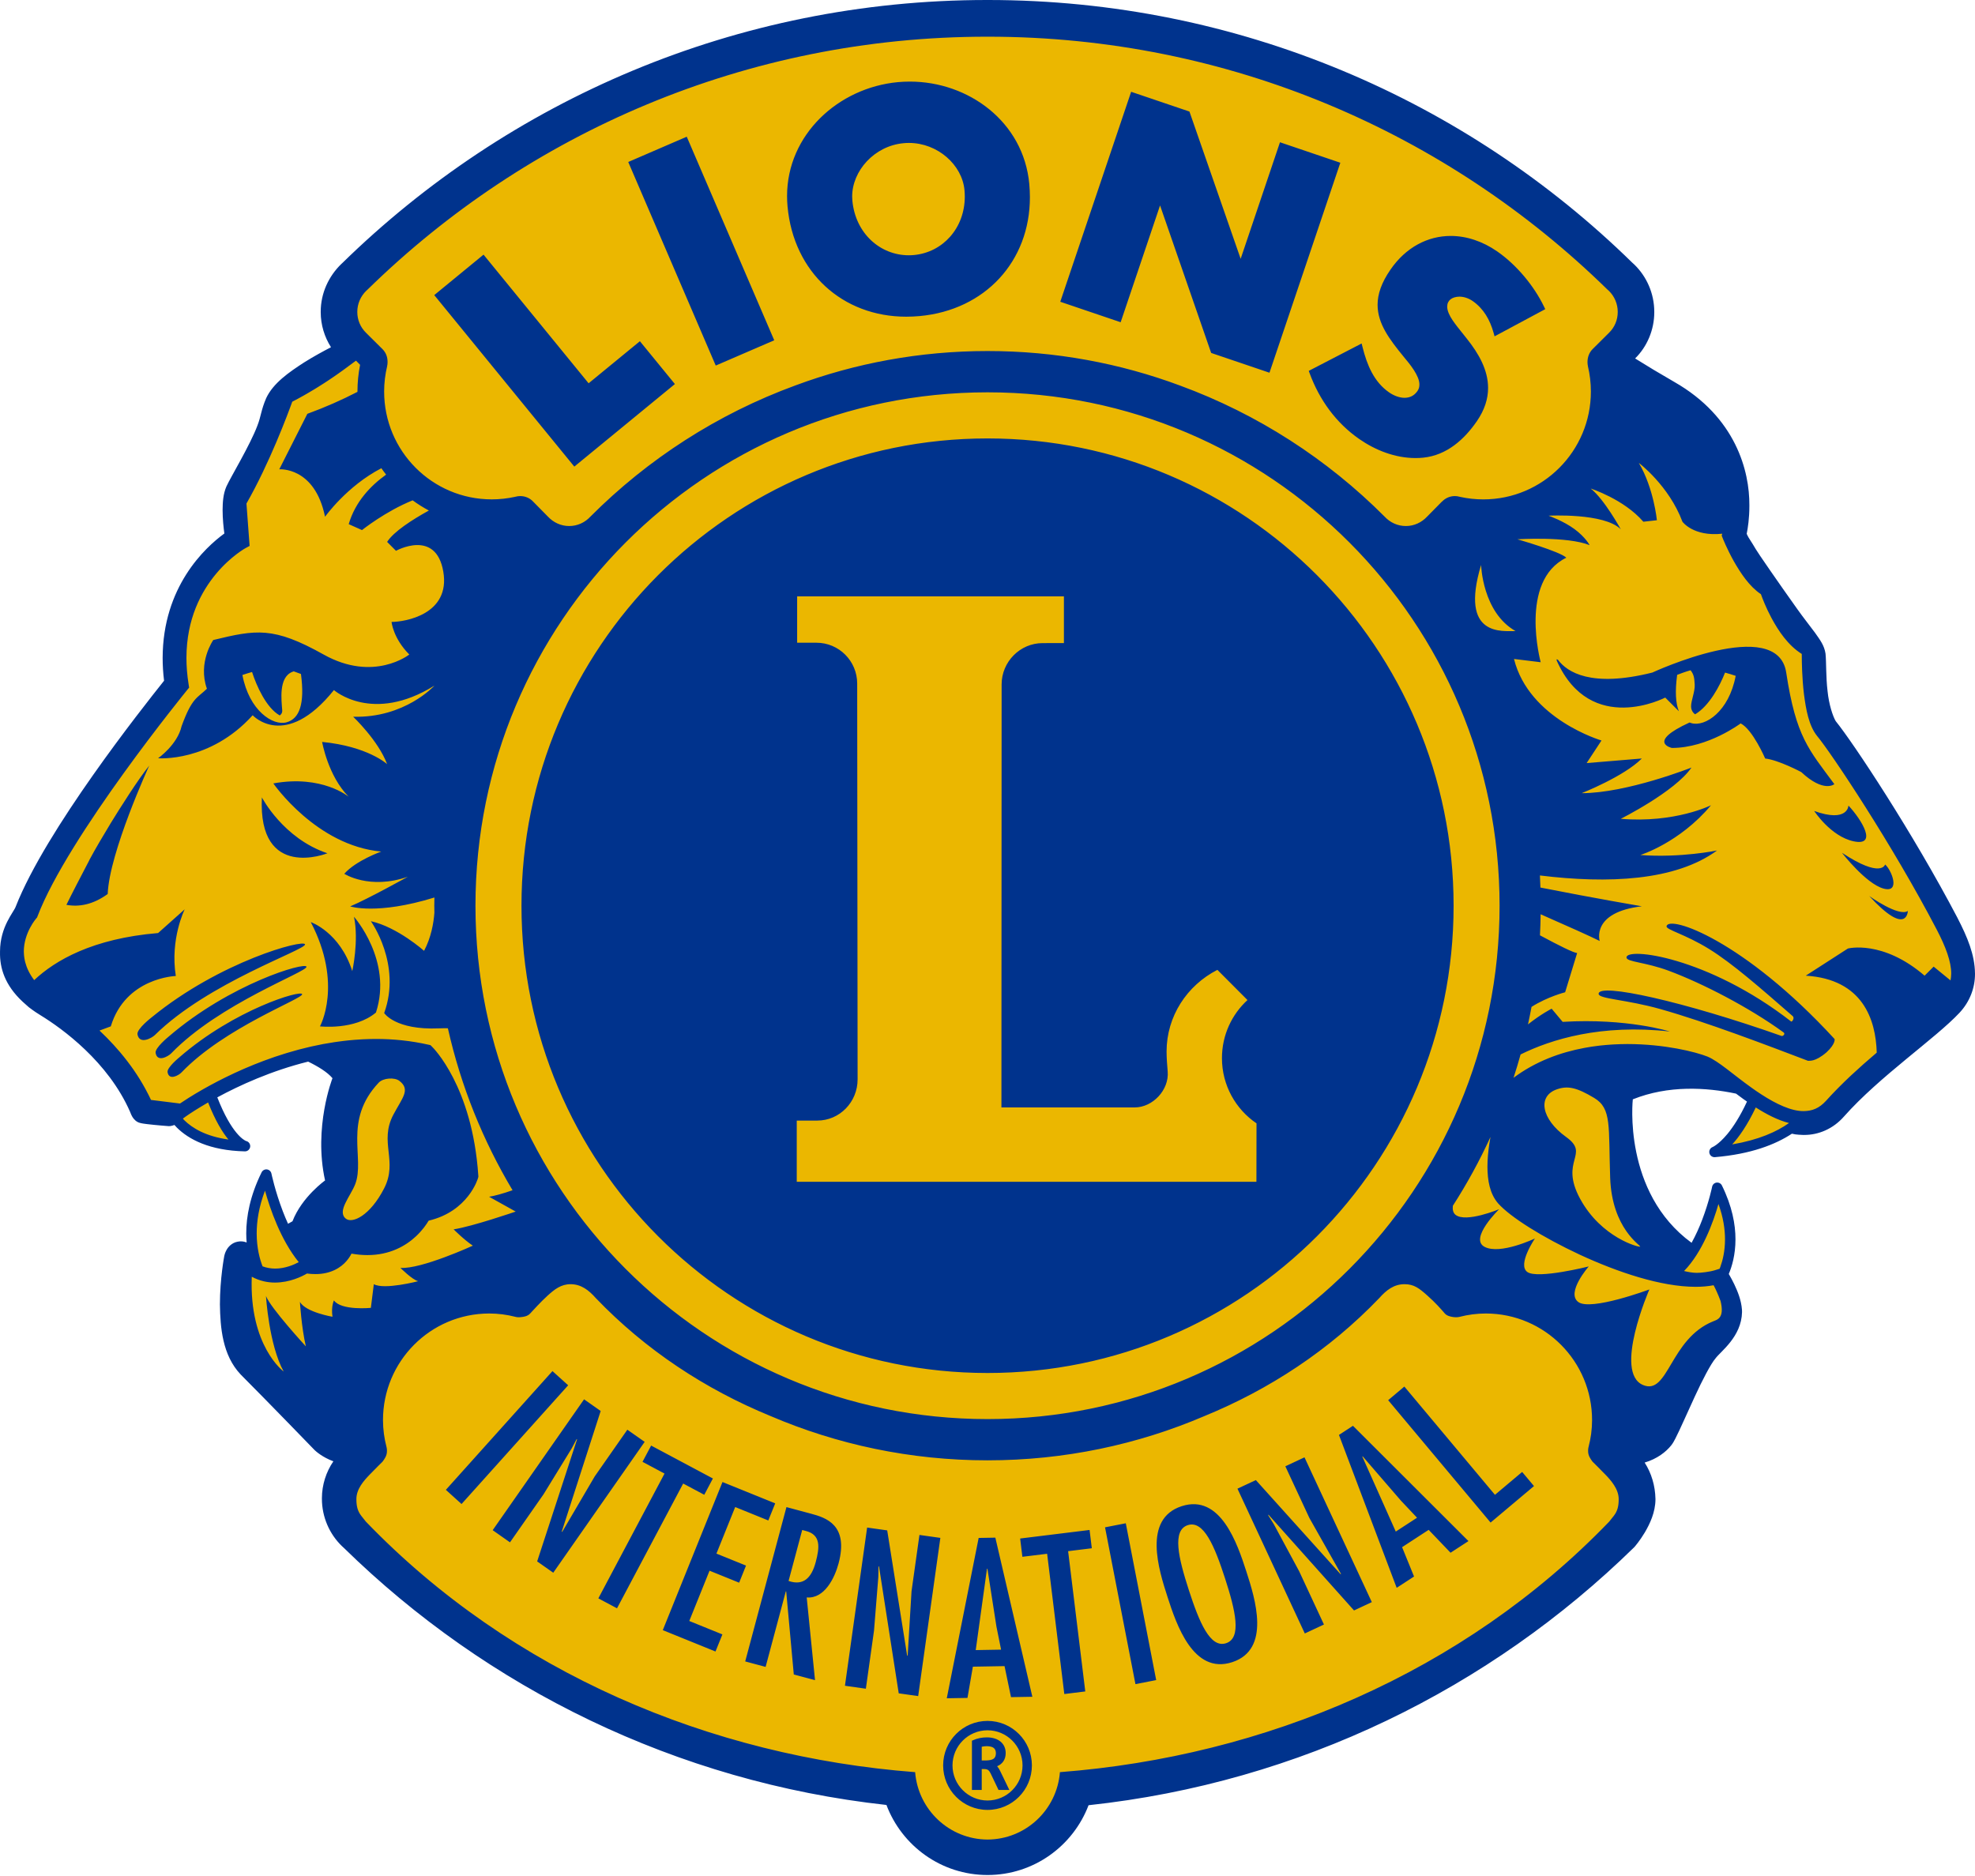
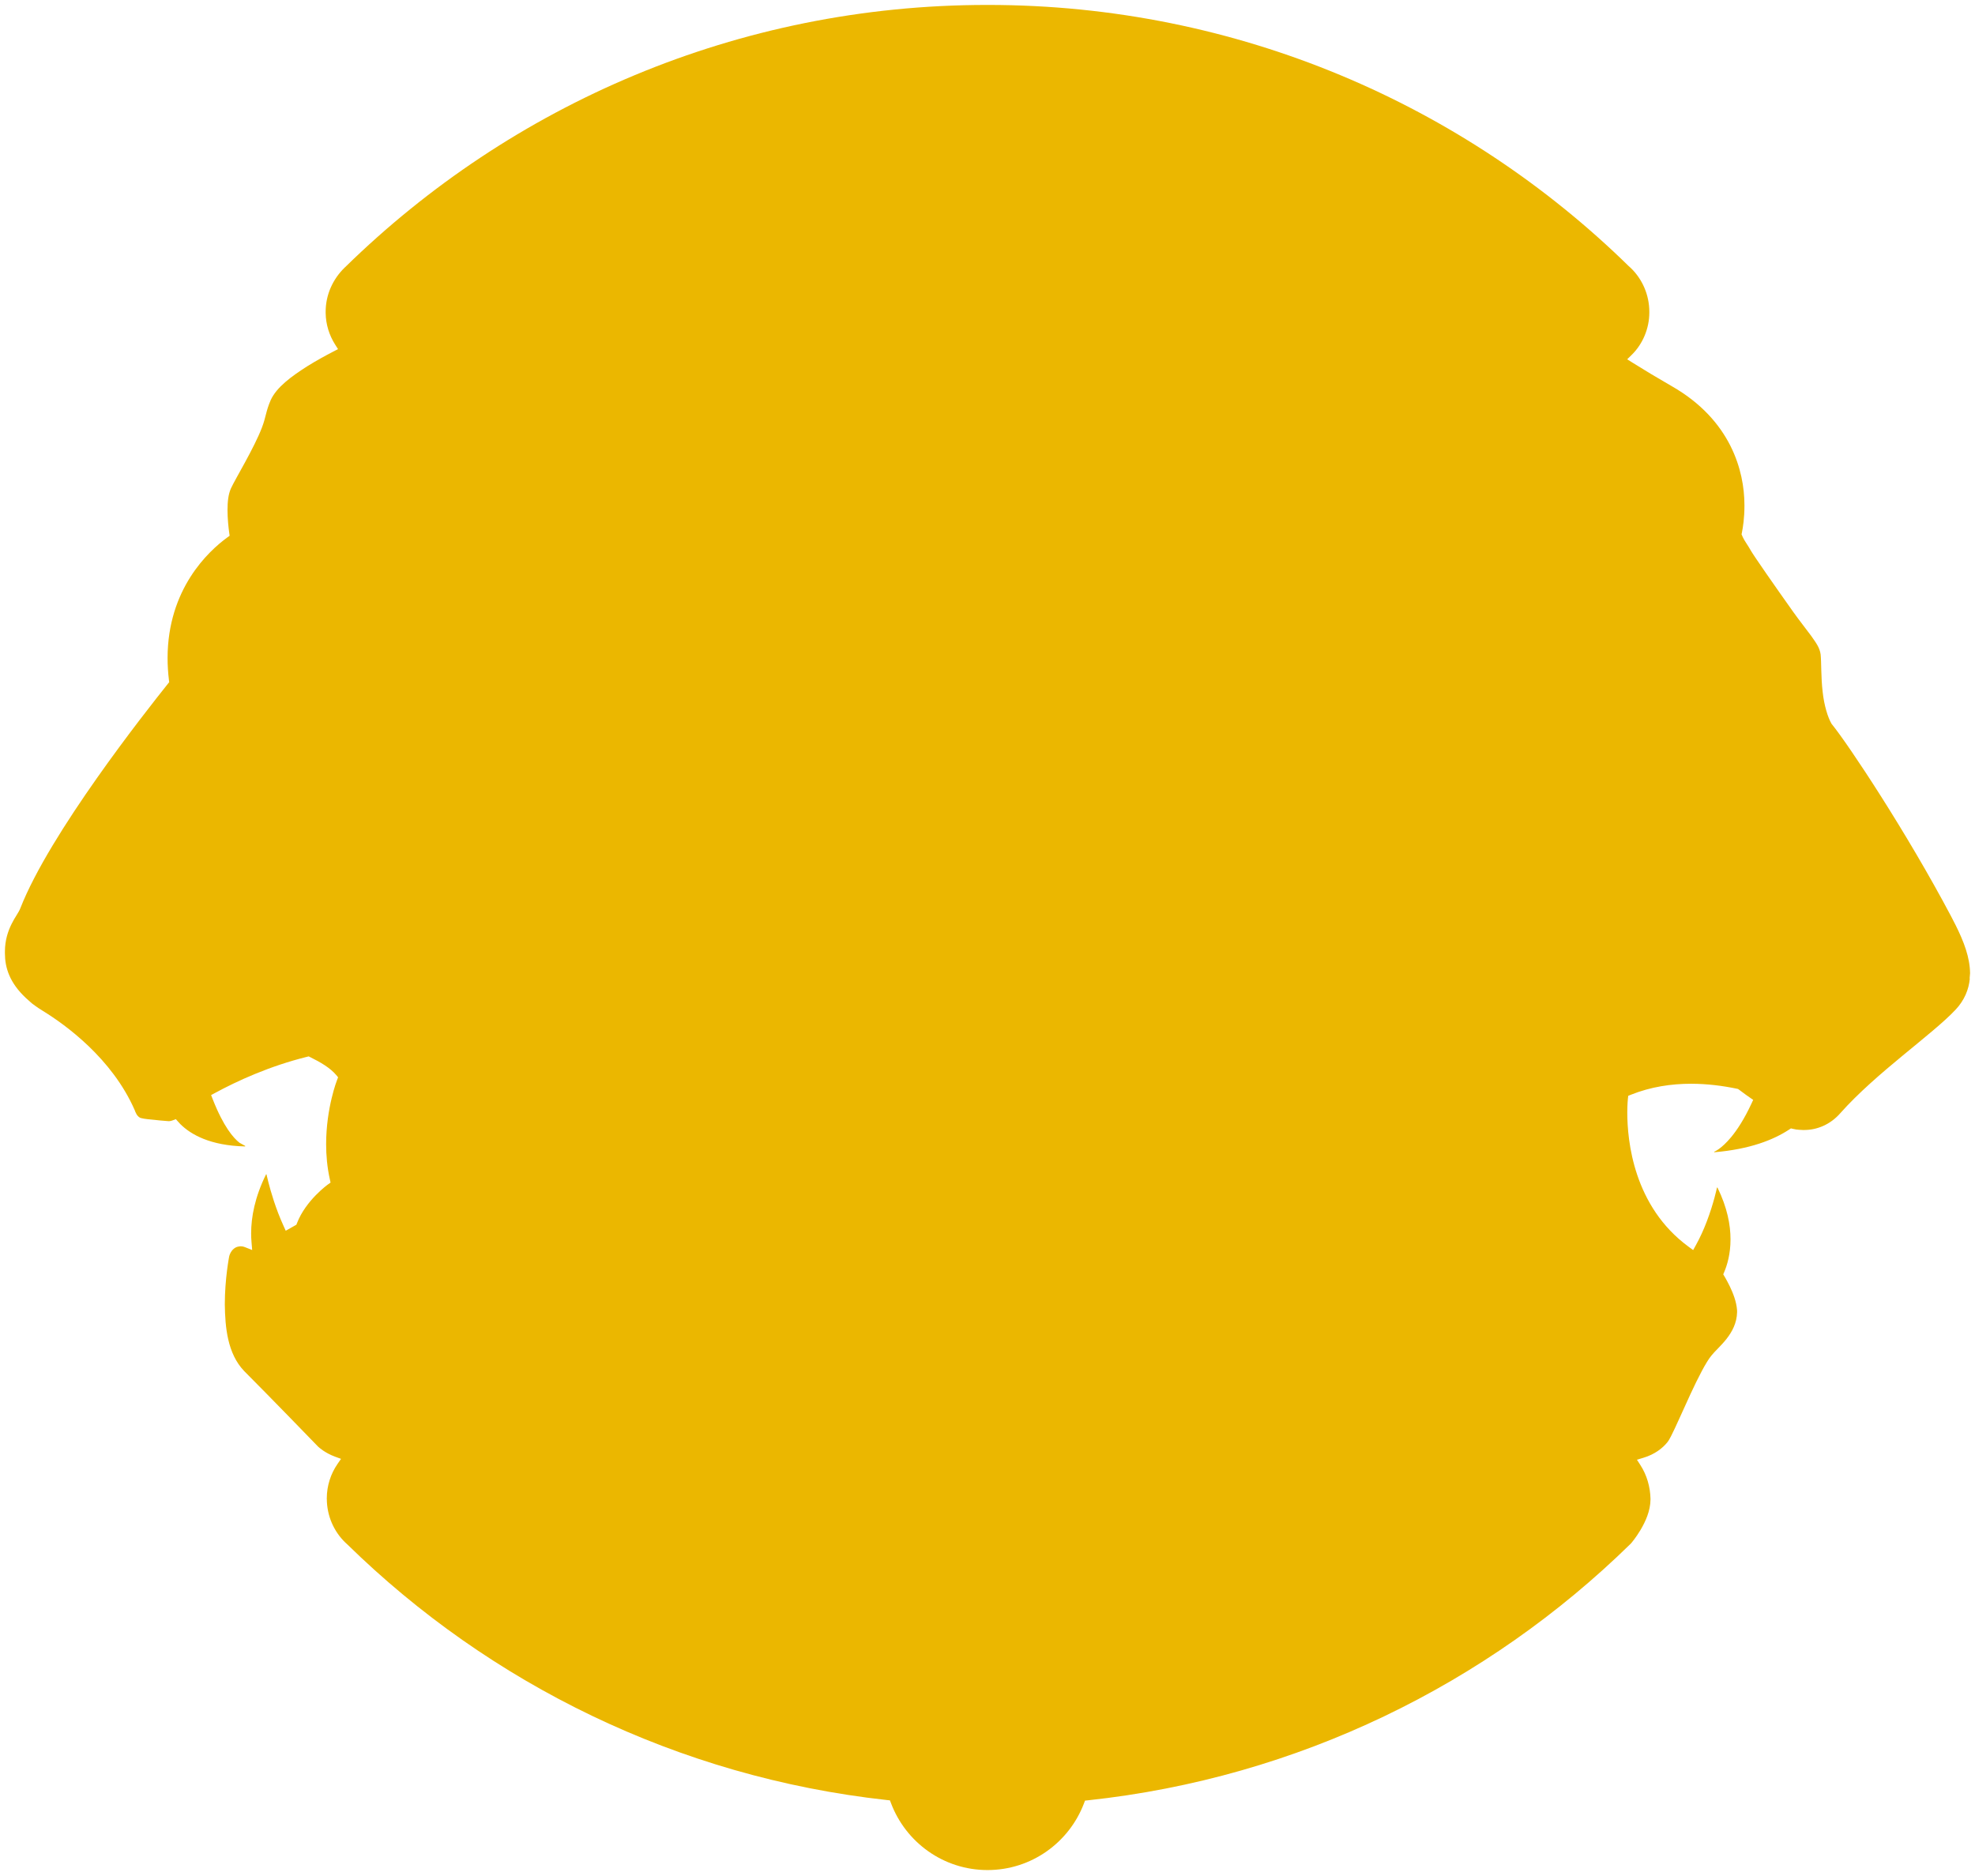
<svg xmlns="http://www.w3.org/2000/svg" width="100" height="95" viewBox="0 0 100 95" fill="none">
  <path d="M99.75 49.284C99.74 48.481 99.44 47.691 99.01 46.83L98.895 46.608L98.894 46.608L98.892 46.608L98.895 46.607L98.78 46.384C96.533 42.136 93.597 37.713 92.754 36.675L92.742 36.661L92.733 36.646C92.551 36.334 92.36 35.727 92.286 35.031C92.198 34.287 92.226 33.541 92.184 33.138C92.134 32.792 91.956 32.557 91.699 32.192C91.448 31.849 91.128 31.452 90.801 30.993C90.329 30.33 89.824 29.61 89.423 29.032C89.226 28.747 89.048 28.487 88.916 28.291C88.78 28.087 88.71 27.985 88.68 27.93C88.497 27.605 88.32 27.376 88.243 27.202C88.233 27.178 88.222 27.155 88.212 27.131L88.18 27.058L88.196 26.981C88.254 26.695 88.326 26.22 88.326 25.625C88.326 25.61 88.326 25.606 88.326 25.585C88.326 25.574 88.325 25.559 88.325 25.542C88.32 23.886 87.661 21.279 84.648 19.557C83.91 19.132 83.249 18.735 82.658 18.364L82.389 18.195L82.616 17.972C83.174 17.427 83.509 16.636 83.51 15.834C83.51 15.821 83.51 15.831 83.51 15.803L83.51 15.795V15.791C83.51 14.93 83.152 14.133 82.578 13.577L82.468 13.477C74.127 5.309 62.657 0.25 50.026 0.25L50.035 0.25C50.016 0.251 50.016 0.25 50.002 0.251L49.987 0.25C49.987 0.25 49.982 0.25 49.976 0.25C37.342 0.25 25.873 5.309 17.486 13.519L17.46 13.542C16.853 14.13 16.49 14.922 16.489 15.784V15.807V15.854C16.497 16.425 16.67 16.978 16.969 17.449L17.115 17.679L16.873 17.805C16.501 17.998 16.017 18.26 15.544 18.556C14.761 19.058 14.01 19.6 13.708 20.258C13.454 20.842 13.472 21.109 13.261 21.655C13.072 22.155 12.732 22.813 12.414 23.397C12.094 23.986 11.805 24.487 11.691 24.737C11.55 25.06 11.522 25.431 11.52 25.826C11.52 26.264 11.567 26.7 11.606 26.982L11.627 27.13L11.505 27.219C10.55 27.916 8.492 29.825 8.485 33.316C8.485 33.676 8.507 34.051 8.554 34.441L8.567 34.545L8.501 34.627C7.378 36.034 2.52 42.183 1.031 45.991C0.945 46.218 0.764 46.426 0.587 46.788C0.412 47.141 0.251 47.597 0.249 48.183V48.217C0.249 48.238 0.249 48.259 0.249 48.282C0.252 49.008 0.485 49.763 1.311 50.539L1.608 50.804L1.663 50.846C1.71 50.877 1.728 50.895 1.799 50.946C1.876 51.002 1.996 51.085 2.185 51.201C3.306 51.89 5.666 53.589 6.815 56.204L6.818 56.212L6.822 56.221C6.83 56.245 6.843 56.281 6.856 56.31C6.916 56.423 6.907 56.445 7.026 56.559C7.125 56.624 7.068 56.59 7.147 56.62C7.248 56.647 7.333 56.657 7.481 56.676C7.861 56.723 8.401 56.765 8.527 56.775L8.593 56.774C8.647 56.766 8.695 56.752 8.744 56.734L8.903 56.673L9.017 56.8C9.06 56.848 9.094 56.888 9.131 56.924C9.674 57.463 10.659 58.013 12.397 58.055H12.403C12.41 58.055 12.418 58.048 12.418 58.042L12.418 58.039C12.418 58.033 12.411 58.024 12.407 58.024L12.129 57.87C11.824 57.635 11.318 57.06 10.769 55.66L10.689 55.454L10.884 55.349C12.011 54.738 13.645 53.987 15.541 53.517L15.629 53.495L15.71 53.535C16.233 53.791 16.723 54.082 17.025 54.44L17.119 54.554L17.066 54.692C17.066 54.693 16.93 55.035 16.791 55.619C16.652 56.203 16.513 57.019 16.513 57.94C16.513 58.505 16.565 59.109 16.702 59.723L16.737 59.885L16.602 59.982C16.602 59.982 16.538 60.027 16.426 60.12C16.314 60.213 16.159 60.35 15.989 60.524C15.65 60.871 15.259 61.365 15.04 61.935L15.007 62.019L14.93 62.063C14.854 62.106 14.778 62.148 14.705 62.19L14.467 62.324L14.355 62.075C14.257 61.858 14.165 61.641 14.084 61.428C13.761 60.583 13.582 59.85 13.521 59.587L13.518 59.585L13.497 59.479C13.496 59.474 13.49 59.468 13.48 59.467C13.475 59.467 13.47 59.47 13.468 59.476C12.899 60.63 12.716 61.64 12.716 62.457V62.46C12.716 62.612 12.723 62.757 12.735 62.898L12.768 63.3L12.394 63.152C12.333 63.127 12.268 63.112 12.199 63.112H12.194C12.161 63.113 12.123 63.115 12.072 63.126C11.88 63.157 11.743 63.315 11.687 63.417C11.62 63.54 11.61 63.605 11.602 63.633L11.6 63.643L11.6 63.646L11.599 63.649L11.599 63.653C11.598 63.656 11.598 63.659 11.597 63.663C11.595 63.671 11.593 63.684 11.59 63.7C11.584 63.733 11.576 63.781 11.566 63.844C11.546 63.969 11.518 64.149 11.491 64.37C11.437 64.811 11.383 65.413 11.383 66.049C11.398 67.208 11.513 68.538 12.359 69.426C13.663 70.731 15.945 73.09 16.091 73.241L16.094 73.244L16.114 73.264C16.15 73.295 16.445 73.573 16.964 73.765L17.267 73.876L17.084 74.142C16.743 74.638 16.548 75.245 16.547 75.868C16.547 75.885 16.547 75.875 16.547 75.881H16.539L16.548 75.896C16.548 76.758 16.905 77.554 17.481 78.111L17.59 78.212C24.786 85.257 34.316 89.989 44.909 91.154L45.06 91.17L45.115 91.314C45.862 93.292 47.767 94.699 50.001 94.699C52.23 94.699 54.132 93.298 54.883 91.327L54.937 91.183L55.089 91.167C65.732 90.024 75.307 85.281 82.555 78.185L82.576 78.164C82.585 78.155 82.823 77.882 83.068 77.471C83.314 77.052 83.566 76.513 83.57 75.927C83.57 75.91 83.57 75.911 83.57 75.9C83.556 75.29 83.383 74.697 83.063 74.199L82.883 73.919L83.202 73.824C83.797 73.647 84.191 73.323 84.418 73.042C84.493 72.948 84.531 72.873 84.606 72.734C84.838 72.285 85.199 71.444 85.586 70.612C85.972 69.78 86.383 68.967 86.658 68.641C86.987 68.216 87.93 67.554 87.954 66.445C87.954 66.404 87.953 66.369 87.952 66.344C87.919 65.903 87.749 65.485 87.585 65.14C87.504 64.971 87.423 64.826 87.364 64.721C87.346 64.691 87.33 64.664 87.317 64.641L87.253 64.532L87.302 64.415C87.446 64.077 87.621 63.514 87.621 62.76L87.621 62.755C87.621 62.038 87.459 61.154 86.962 60.142C86.96 60.139 86.954 60.135 86.95 60.134L86.945 60.134C86.941 60.134 86.935 60.139 86.933 60.146L86.933 60.148C86.932 60.15 86.932 60.153 86.931 60.156C86.93 60.163 86.927 60.172 86.925 60.184C86.92 60.208 86.912 60.243 86.902 60.287C86.881 60.375 86.85 60.501 86.808 60.657C86.724 60.968 86.595 61.393 86.418 61.858C86.27 62.249 86.085 62.663 85.867 63.056L85.729 63.303L85.502 63.137C82.706 61.089 82.396 57.764 82.394 56.341C82.395 55.91 82.424 55.649 82.425 55.641L82.442 55.492L82.58 55.436C83.592 55.031 84.634 54.881 85.623 54.881C86.451 54.881 87.242 54.986 87.95 55.134L88.004 55.146L88.049 55.179C88.168 55.269 88.288 55.358 88.408 55.445C88.47 55.49 88.532 55.533 88.596 55.577L88.769 55.697L88.68 55.889C88.316 56.672 87.961 57.212 87.658 57.578C87.407 57.882 87.192 58.068 87.042 58.177C86.966 58.232 86.904 58.268 86.864 58.29C86.844 58.301 86.828 58.309 86.819 58.312L86.797 58.322C86.794 58.325 86.793 58.329 86.793 58.333H86.774L86.794 58.337C86.795 58.342 86.802 58.349 86.809 58.349C86.809 58.348 86.809 58.348 86.81 58.348C88.6 58.197 89.794 57.724 90.591 57.2L90.681 57.141L90.786 57.166C90.894 57.192 90.996 57.209 91.101 57.213C91.176 57.219 91.249 57.223 91.32 57.224C91.338 57.224 91.335 57.223 91.353 57.223L91.356 57.222C92.003 57.222 92.671 56.95 93.176 56.376C95.013 54.306 97.85 52.384 99.031 51.115C99.453 50.662 99.688 50.115 99.738 49.551H99.728L99.75 49.284Z" fill="#EBB700" />
-   <path d="M95.448 43.777C95.448 43.777 95.267 44.507 93.263 43.184C93.263 43.184 94.475 44.75 95.365 44.996C96.254 45.242 95.768 44.044 95.448 43.777ZM93.593 40.794C93.593 40.794 93.57 41.681 91.858 41.067C91.858 41.067 92.693 42.354 93.848 42.602C95.089 42.869 94.273 41.523 93.593 40.794ZM92.879 39.709C91.584 37.953 90.938 37.328 90.441 34.058C89.996 31.12 83.663 34.058 83.663 34.058C80.551 34.838 79.347 34.024 78.895 33.425C78.895 33.413 78.761 33.32 78.837 33.487C80.557 37.288 84.316 35.325 84.316 35.325L85.006 36.017C84.844 35.616 84.807 35.015 84.919 34.174C85.064 34.121 85.317 34.019 85.6 33.942C85.769 34.167 85.788 34.319 85.808 34.668C85.828 35.014 85.624 35.475 85.624 35.769C85.624 36.05 85.829 36.172 85.829 36.172C86.55 35.746 87.09 34.71 87.344 34.06C87.53 34.111 87.711 34.165 87.883 34.224C87.542 36.035 86.335 36.817 85.645 36.621C85.612 36.611 85.58 36.599 85.548 36.587C83.349 37.593 84.653 37.876 84.653 37.876C86.481 37.876 88.134 36.633 88.134 36.633C88.743 36.938 89.376 38.411 89.376 38.411C90.061 38.487 91.203 39.098 91.203 39.098C92.346 40.167 92.879 39.709 92.879 39.709ZM15.444 47.823C15.393 47.546 11.151 48.68 7.69 51.509C7.69 51.509 6.91 52.107 6.961 52.381C7.061 52.912 7.682 52.571 7.842 52.414C10.545 49.747 15.495 48.1 15.444 47.823ZM65.081 74.253L66.297 76.868L67.895 79.696L67.885 79.725L63.587 74.951L62.656 75.386L66.066 82.718L67.035 82.265L65.782 79.571L64.493 77.178L64.213 76.73L64.224 76.701L68.558 81.553L69.459 81.131L66.05 73.799L65.081 74.253ZM5.579 41.73C5.19 42.378 4.856 42.931 4.521 43.556C4.522 43.556 4.524 43.556 4.525 43.556C4.169 44.234 3.604 45.323 3.362 45.821C4 45.938 4.706 45.814 5.453 45.272C5.537 43.16 7.556 38.77 7.556 38.77C6.98 39.489 6.115 40.857 5.577 41.731C5.578 41.73 5.578 41.73 5.579 41.73ZM9.075 53.548C9.075 53.548 8.446 54.062 8.484 54.293C8.558 54.742 9.057 54.447 9.186 54.312C11.371 52.026 15.336 50.58 15.299 50.346C15.261 50.112 11.866 51.117 9.075 53.548ZM36.24 18.512L39.202 17.232L34.772 6.923L31.81 8.203L31.868 8.338L36.24 18.512ZM58.737 10.403L61.325 17.873L64.277 18.874L67.865 8.241L64.809 7.204L62.818 13.106L60.225 5.649L57.273 4.648L53.685 15.281L56.742 16.318L58.737 10.403ZM45.883 16.037H45.892C46.112 16.037 46.336 16.026 46.563 16.006C49.876 15.701 52.151 13.236 52.147 9.983C52.146 9.763 52.136 9.539 52.116 9.313C51.821 6.153 49.025 4.13 46.068 4.132C45.867 4.132 45.666 4.141 45.465 4.159C42.458 4.439 39.853 6.807 39.851 9.928C39.851 10.101 39.859 10.276 39.875 10.453C40.181 13.799 42.668 16.037 45.883 16.037ZM45.752 7.251C45.84 7.242 45.929 7.238 46.018 7.238H46.022C47.472 7.238 48.719 8.346 48.835 9.632H48.835C48.844 9.742 48.85 9.85 48.85 9.957C48.848 11.557 47.735 12.778 46.276 12.915C46.188 12.923 46.1 12.927 46.012 12.927C44.566 12.926 43.313 11.818 43.158 10.162C43.151 10.093 43.148 10.024 43.148 9.954C43.145 8.658 44.268 7.386 45.752 7.251ZM66.311 18.903C66.803 20.24 67.639 21.41 68.823 22.232C69.644 22.802 70.64 23.195 71.671 23.196C71.798 23.196 71.926 23.19 72.055 23.177C73.265 23.056 74.15 22.239 74.776 21.332C75.173 20.756 75.347 20.19 75.346 19.644C75.345 18.739 74.88 17.911 74.257 17.134L73.793 16.551C73.622 16.327 73.454 16.105 73.353 15.864C73.297 15.733 73.276 15.62 73.276 15.525C73.278 15.207 73.519 15.032 73.891 15.022C74.103 15.022 74.346 15.092 74.567 15.245C75.121 15.631 75.442 16.198 75.625 16.855L75.674 17.032L78.24 15.656L78.179 15.529C77.669 14.47 76.782 13.408 75.813 12.735H75.813C75.061 12.213 74.247 11.948 73.455 11.948C72.292 11.947 71.182 12.523 70.407 13.649C69.951 14.307 69.751 14.89 69.751 15.437C69.754 16.392 70.345 17.176 71.082 18.077C71.38 18.432 71.879 19.034 71.868 19.478C71.868 19.595 71.84 19.699 71.77 19.802C71.595 20.051 71.375 20.142 71.119 20.145C70.864 20.146 70.577 20.04 70.332 19.869C69.567 19.338 69.213 18.477 68.989 17.575L68.943 17.394L66.266 18.781L66.311 18.903ZM29.079 23.629L34.172 19.448L32.4 17.279L29.803 19.41L24.483 12.895L21.987 14.944L22.081 15.058L29.079 23.629ZM94.646 45.375C96.576 47.471 96.599 46.13 96.599 46.13C96.145 46.447 94.646 45.375 94.646 45.375ZM99.999 49.297C99.992 48.353 99.615 47.455 99.118 46.492L99.117 46.492L99.118 46.491L99.114 46.492L99.118 46.49C96.846 42.155 93.828 37.603 92.948 36.518C92.797 36.264 92.602 35.666 92.535 35.001C92.448 34.281 92.476 33.548 92.432 33.102C92.37 32.681 92.153 32.404 91.901 32.044C91.644 31.694 91.326 31.3 91.005 30.848C90.533 30.186 90.029 29.467 89.629 28.889C89.234 28.321 88.919 27.851 88.897 27.805C88.709 27.476 88.518 27.215 88.471 27.099C88.46 27.075 88.45 27.052 88.441 27.031C88.501 26.732 88.576 26.24 88.576 25.625C88.576 25.605 88.576 25.592 88.576 25.585C88.587 23.871 87.901 21.125 84.773 19.34C84.037 18.917 83.38 18.521 82.791 18.152C83.398 17.556 83.759 16.704 83.761 15.82C83.76 15.811 83.76 15.811 83.76 15.811L83.761 15.795V15.791C83.76 14.86 83.374 14 82.747 13.393L82.643 13.298C74.258 5.086 62.725 4.4321e-07 50.026 4.4321e-07H50.023C50.019 0 50.012 1.6808e-07 50.002 0.001H49.999C49.993 0 49.986 0 49.977 4.4321e-07C37.275 4.4321e-07 25.744 5.086 17.321 13.332L17.287 13.362C16.635 13.993 16.24 14.851 16.239 15.784C16.239 15.786 16.239 15.793 16.239 15.804C16.239 15.807 16.239 15.81 16.239 15.814C16.24 16.449 16.428 17.063 16.759 17.583C16.384 17.778 15.895 18.042 15.41 18.346C14.624 18.853 13.832 19.405 13.479 20.159C13.212 20.779 13.225 21.064 13.028 21.566C12.848 22.043 12.51 22.698 12.195 23.277C11.877 23.866 11.59 24.36 11.463 24.637C11.3 25.014 11.274 25.421 11.271 25.827C11.271 26.281 11.32 26.727 11.36 27.016C10.37 27.736 8.243 29.718 8.235 33.316C8.235 33.687 8.258 34.072 8.307 34.472C7.179 35.888 2.32 42.025 0.796 45.911C0.702 46.19 0.004 46.918 0.001 48.184V48.21C-0.016 49.015 0.242 49.884 1.147 50.727L1.458 51.004L1.517 51.048C1.552 51.068 1.667 51.176 2.056 51.415C3.155 52.088 5.478 53.77 6.587 56.305C6.597 56.332 6.613 56.375 6.636 56.427C6.68 56.511 6.709 56.611 6.872 56.756C6.995 56.847 7.03 56.842 7.071 56.859C7.199 56.895 7.301 56.906 7.451 56.925C7.88 56.978 8.521 57.026 8.525 57.026L8.616 57.025C8.697 57.013 8.767 56.993 8.833 56.968C8.873 57.013 8.911 57.057 8.956 57.102C9.548 57.69 10.605 58.264 12.398 58.305H12.404C12.539 58.305 12.653 58.203 12.668 58.068C12.682 57.931 12.59 57.805 12.455 57.779L12.456 57.778C12.375 57.749 11.731 57.434 11.003 55.57C12.117 54.966 13.733 54.224 15.602 53.76C16.111 54.008 16.581 54.295 16.834 54.6C16.834 54.6 15.861 57.077 16.459 59.778C16.459 59.778 15.284 60.612 14.809 61.845C14.733 61.887 14.657 61.93 14.584 61.971C14.488 61.758 14.398 61.546 14.32 61.339C13.922 60.299 13.745 59.43 13.743 59.429C13.72 59.318 13.629 59.234 13.518 59.219C13.406 59.205 13.296 59.264 13.246 59.365C12.66 60.554 12.467 61.605 12.468 62.461C12.468 62.621 12.476 62.773 12.488 62.919C12.402 62.885 12.304 62.862 12.196 62.862C12.151 62.862 12.094 62.866 12.029 62.879C11.733 62.934 11.55 63.151 11.472 63.294C11.388 63.443 11.367 63.556 11.359 63.587L11.355 63.604C11.355 63.607 11.135 64.746 11.135 66.053C11.153 67.219 11.257 68.622 12.185 69.603C13.529 70.95 15.921 73.423 15.922 73.424L15.951 73.452C15.988 73.485 16.319 73.794 16.88 74C16.511 74.538 16.301 75.193 16.299 75.867C16.299 75.87 16.299 75.88 16.299 75.896V75.896C16.3 76.827 16.685 77.688 17.313 78.295L17.417 78.391C24.652 85.474 34.232 90.231 44.883 91.403C45.665 93.475 47.661 94.95 50.002 94.95C52.338 94.95 54.331 93.482 55.117 91.416C65.817 90.267 75.444 85.498 82.739 78.357L82.765 78.329C82.778 78.314 83.027 78.029 83.285 77.597C83.538 77.164 83.816 76.587 83.821 75.927C83.821 75.909 83.82 75.897 83.82 75.894C83.806 75.241 83.62 74.603 83.274 74.064C83.92 73.871 84.357 73.517 84.614 73.198C84.706 73.084 84.755 72.987 84.828 72.849C85.068 72.384 85.428 71.546 85.814 70.717C86.191 69.897 86.616 69.074 86.861 68.788C87.116 68.436 88.176 67.699 88.204 66.445C88.204 66.398 88.203 66.357 88.201 66.326C88.165 65.833 87.978 65.387 87.81 65.032C87.725 64.855 87.642 64.705 87.58 64.596C87.562 64.564 87.546 64.538 87.533 64.514C87.687 64.151 87.872 63.553 87.872 62.76C87.873 62.005 87.702 61.078 87.186 60.032C87.137 59.931 87.027 59.871 86.915 59.886C86.803 59.9 86.712 59.985 86.69 60.096C86.69 60.098 86.534 60.858 86.186 61.77C86.042 62.151 85.861 62.554 85.65 62.935C82.146 60.378 82.674 55.67 82.674 55.67C84.469 54.95 86.379 55.062 87.9 55.381C88.02 55.471 88.142 55.561 88.265 55.651C88.328 55.695 88.391 55.739 88.455 55.784C88.099 56.549 87.754 57.072 87.468 57.419C87.229 57.708 87.03 57.878 86.897 57.975C86.83 58.023 86.78 58.053 86.749 58.069C86.733 58.078 86.723 58.083 86.717 58.085H86.717C86.593 58.132 86.523 58.264 86.552 58.393C86.58 58.514 86.688 58.599 86.811 58.599C86.818 58.599 86.826 58.599 86.833 58.598C88.657 58.444 89.894 57.959 90.73 57.41C90.849 57.438 90.966 57.458 91.082 57.462C91.162 57.469 91.242 57.473 91.322 57.474C91.342 57.474 91.351 57.473 91.355 57.473C92.073 57.474 92.813 57.171 93.364 56.542C95.171 54.503 97.993 52.593 99.216 51.286C99.739 50.725 100.002 50.023 100 49.314V49.3H100L99.999 49.297ZM18.541 14.728L18.615 14.66C26.709 6.737 37.776 1.858 49.98 1.858H50.023C62.227 1.858 73.293 6.737 81.386 14.66L81.463 14.728C81.738 14.999 81.911 15.377 81.911 15.795C81.911 16.203 81.754 16.573 81.469 16.853L80.631 17.686C80.466 17.854 80.379 18.085 80.379 18.339C80.379 18.409 80.387 18.477 80.401 18.542L80.399 18.539C80.498 18.952 80.551 19.384 80.551 19.827C80.551 22.845 78.112 25.289 75.105 25.289C74.704 25.289 74.314 25.245 73.937 25.163L73.925 25.16L73.887 25.151C73.815 25.132 73.744 25.121 73.664 25.121C73.409 25.121 73.179 25.228 73.016 25.399L73.002 25.407L72.257 26.163C71.987 26.451 71.611 26.638 71.184 26.638C70.761 26.638 70.382 26.458 70.105 26.159C67.205 23.252 63.681 20.968 59.752 19.526C56.716 18.395 53.431 17.776 50.002 17.776C46.579 17.776 43.3 18.393 40.268 19.52C36.332 20.962 32.801 23.247 29.896 26.159C29.62 26.458 29.243 26.638 28.817 26.638C28.392 26.638 28.015 26.451 27.745 26.163L27 25.407L26.986 25.392C26.821 25.22 26.592 25.121 26.337 25.121C26.259 25.121 26.186 25.132 26.114 25.151L26.076 25.16L26.066 25.162C25.69 25.244 25.299 25.288 24.897 25.288C21.89 25.288 19.45 22.844 19.45 19.827C19.45 19.384 19.504 18.952 19.604 18.538L19.602 18.541C19.616 18.477 19.624 18.409 19.624 18.339C19.624 18.084 19.549 17.868 19.373 17.686L18.533 16.852C18.249 16.573 18.091 16.203 18.091 15.795C18.091 15.377 18.264 14.999 18.541 14.728ZM74.992 28.608C74.992 28.608 75.056 31.009 76.738 31.958C76.111 31.941 73.879 32.298 74.992 28.608ZM75.928 45.864C75.927 53.047 73.028 59.54 68.334 64.248C63.64 68.954 57.165 71.862 50.002 71.862C42.839 71.862 36.364 68.954 31.669 64.248C26.975 59.54 24.075 53.047 24.074 45.864C24.075 38.681 26.975 32.189 31.669 27.481C36.364 22.774 42.839 19.867 50.002 19.867C57.165 19.867 63.64 22.774 68.334 27.481C73.028 32.189 75.927 38.681 75.928 45.864ZM11.567 57.706C10.408 57.543 9.732 57.122 9.328 56.724C9.289 56.685 9.294 56.683 9.26 56.645L9.408 56.537C9.409 56.537 9.678 56.342 10.178 56.04C10.286 55.974 10.408 55.902 10.537 55.828C10.906 56.758 11.265 57.345 11.567 57.706ZM13.417 60.296C13.675 61.217 14.211 62.785 15.126 63.914C14.902 64.037 14.434 64.244 13.925 64.241C13.72 64.239 13.508 64.207 13.294 64.127C13.152 63.761 12.997 63.196 12.997 62.461C12.997 61.85 13.103 61.123 13.417 60.296ZM16.908 65.853C16.908 65.853 16.758 66.153 16.834 66.68C16.834 66.68 15.486 66.454 15.186 65.929C15.186 65.929 15.261 67.204 15.486 68.179C15.486 68.179 13.691 66.229 13.467 65.629C13.467 65.629 13.616 68.105 14.364 69.454C14.364 69.454 12.61 68.169 12.748 64.654C12.748 64.654 12.748 64.654 12.748 64.654C12.947 64.76 13.149 64.836 13.347 64.882C13.347 64.882 13.347 64.883 13.348 64.883C13.44 64.905 13.532 64.92 13.622 64.931C13.637 64.933 13.652 64.934 13.667 64.936C13.755 64.944 13.841 64.95 13.925 64.949C14.686 64.945 15.291 64.638 15.543 64.491C15.691 64.51 15.831 64.519 15.964 64.519C16.739 64.524 17.264 64.191 17.549 63.852C17.661 63.722 17.741 63.594 17.798 63.483C18.082 63.534 18.351 63.557 18.604 63.557C19.741 63.559 20.553 63.083 21.056 62.612C21.389 62.302 21.597 61.995 21.704 61.814C23.704 61.343 24.197 59.693 24.206 59.648L24.222 59.589L24.218 59.527C23.914 55.001 21.912 53.035 21.865 52.994L21.794 52.925L21.699 52.904C20.799 52.7 19.904 52.612 19.031 52.612C18.825 52.612 18.62 52.619 18.417 52.628C18.366 52.631 18.315 52.633 18.265 52.636C18.065 52.648 17.866 52.662 17.669 52.682C17.668 52.682 17.666 52.682 17.664 52.682C17.465 52.702 17.268 52.728 17.073 52.755C17.023 52.762 16.974 52.769 16.925 52.776C16.734 52.805 16.545 52.836 16.358 52.871C16.355 52.872 16.352 52.872 16.348 52.873C16.158 52.909 15.97 52.949 15.784 52.99C15.737 53.001 15.69 53.012 15.643 53.023C15.462 53.065 15.283 53.109 15.107 53.156C15.104 53.157 15.101 53.158 15.098 53.159C14.917 53.207 14.741 53.258 14.566 53.311C14.522 53.324 14.478 53.337 14.435 53.351C14.266 53.403 14.098 53.456 13.935 53.512C13.932 53.513 13.928 53.514 13.925 53.515C13.757 53.572 13.593 53.631 13.432 53.691C13.391 53.706 13.351 53.721 13.311 53.736C13.155 53.795 13 53.855 12.851 53.915C12.848 53.916 12.846 53.917 12.844 53.918C12.691 53.98 12.542 54.043 12.395 54.106C12.359 54.122 12.323 54.138 12.287 54.153C12.148 54.215 12.01 54.276 11.877 54.338C11.874 54.339 11.871 54.341 11.868 54.342C11.731 54.406 11.6 54.469 11.471 54.532C11.439 54.547 11.407 54.563 11.374 54.579C11.256 54.638 11.139 54.697 11.028 54.754C11.022 54.758 11.015 54.761 11.009 54.764C10.893 54.824 10.783 54.883 10.676 54.941C10.646 54.957 10.616 54.974 10.586 54.99C10.492 55.041 10.403 55.091 10.317 55.14C10.308 55.145 10.298 55.15 10.289 55.155C9.707 55.486 9.3 55.755 9.113 55.882L7.646 55.7C7.57 55.537 7.489 55.379 7.405 55.223C7.389 55.193 7.374 55.163 7.357 55.133C7.275 54.983 7.191 54.837 7.103 54.694C7.088 54.669 7.072 54.644 7.056 54.618C6.969 54.478 6.879 54.341 6.787 54.208C6.782 54.199 6.776 54.191 6.771 54.183C6.674 54.042 6.574 53.907 6.473 53.774C6.456 53.751 6.438 53.727 6.42 53.705C6.32 53.574 6.217 53.447 6.114 53.324C6.103 53.31 6.091 53.297 6.08 53.283C5.976 53.161 5.872 53.042 5.766 52.926C5.76 52.919 5.753 52.911 5.746 52.904C5.637 52.784 5.527 52.669 5.417 52.557L5.373 52.513C5.262 52.401 5.15 52.292 5.039 52.188C5.039 52.188 5.039 52.187 5.038 52.187L5.61 51.975C6.359 49.499 8.902 49.424 8.902 49.424C8.603 47.548 9.352 46.047 9.352 46.047L8.005 47.249C4.68 47.526 2.783 48.643 1.731 49.633V49.633C1.493 49.319 1.355 49.02 1.28 48.736C1.274 48.713 1.268 48.69 1.263 48.668C1.254 48.631 1.247 48.593 1.241 48.557C1.235 48.522 1.23 48.487 1.225 48.453C1.222 48.426 1.218 48.399 1.216 48.372C1.21 48.31 1.207 48.248 1.206 48.187C1.206 47.712 1.362 47.286 1.524 46.981C1.604 46.828 1.685 46.706 1.744 46.625C1.803 46.543 1.835 46.51 1.834 46.509L1.877 46.46L1.9 46.4C2.657 44.404 4.557 41.516 6.261 39.156C7.966 36.793 9.472 34.948 9.475 34.943L9.576 34.82L9.551 34.663C9.475 34.186 9.44 33.737 9.44 33.317C9.442 31.331 10.194 29.952 10.948 29.048C11.325 28.598 11.703 28.271 11.984 28.058C12.125 27.952 12.241 27.874 12.32 27.823C12.4 27.773 12.437 27.754 12.436 27.754L12.638 27.645L12.479 25.499C13.654 23.442 14.581 20.945 14.798 20.342C15.002 20.237 15.196 20.131 15.385 20.025C15.446 19.991 15.502 19.957 15.562 19.923C15.687 19.85 15.811 19.778 15.929 19.706C15.993 19.667 16.054 19.629 16.116 19.59C16.225 19.523 16.33 19.456 16.431 19.39C16.49 19.352 16.547 19.315 16.604 19.277C16.704 19.211 16.8 19.146 16.893 19.082C16.942 19.048 16.991 19.015 17.038 18.982C17.137 18.913 17.23 18.847 17.32 18.782C17.354 18.757 17.39 18.732 17.423 18.708C17.652 18.541 17.854 18.39 18.024 18.263L18.233 18.474C18.144 18.914 18.099 19.368 18.099 19.828C18.099 19.833 18.099 19.838 18.099 19.844C17.322 20.246 16.478 20.621 15.562 20.956L14.14 23.766C14.14 23.766 15.935 23.616 16.458 26.168C16.458 26.168 17.56 24.615 19.31 23.711C19.387 23.822 19.467 23.93 19.55 24.035C18.782 24.583 17.992 25.396 17.656 26.543L18.329 26.843C18.329 26.843 19.513 25.893 20.894 25.337C21.154 25.528 21.429 25.701 21.715 25.853C20.866 26.321 19.936 26.919 19.601 27.442L20.05 27.893C20.05 27.893 22.07 26.767 22.445 28.943C22.818 31.118 20.5 31.494 19.826 31.494C19.826 31.494 19.901 32.319 20.724 33.144C20.724 33.144 18.928 34.569 16.384 33.144C13.84 31.719 12.967 31.885 10.799 32.41C10.799 32.41 10.003 33.54 10.477 34.877C9.99 35.356 9.729 35.307 9.196 36.77C8.98 37.72 8.004 38.397 8.004 38.397C8.004 38.397 10.623 38.621 12.793 36.22C12.793 36.22 14.439 38.021 16.908 34.945C16.908 34.945 18.853 36.671 21.996 34.72C21.996 34.72 20.5 36.371 17.881 36.295C17.881 36.295 19.153 37.496 19.601 38.696C19.601 38.696 18.629 37.796 16.31 37.571C16.31 37.571 16.608 39.297 17.656 40.347C17.656 40.347 16.31 39.221 13.84 39.672C13.84 39.672 16.011 42.823 19.303 43.123C19.303 43.123 18.03 43.573 17.432 44.248C17.432 44.248 18.704 45.074 20.649 44.398C20.649 44.398 18.629 45.523 17.731 45.899C17.731 45.899 19.078 46.349 21.995 45.449C21.993 45.588 21.989 45.727 21.989 45.866C21.989 45.984 21.992 46.101 21.994 46.219C21.956 46.746 21.832 47.468 21.472 48.15C21.472 48.15 20.125 46.948 18.778 46.649C18.778 46.649 20.349 48.825 19.452 51.301C19.452 51.301 20.012 52.172 22.222 52.076C22.396 52.069 22.544 52.068 22.677 52.071C23.337 55.005 24.455 57.766 25.952 60.273C25.465 60.445 25.027 60.563 24.764 60.603L26.111 61.353C26.111 61.353 23.941 62.103 22.969 62.254C22.969 62.254 23.492 62.78 23.941 63.08C23.941 63.08 21.323 64.28 20.275 64.205C20.275 64.205 20.873 64.805 21.173 64.879C21.173 64.879 19.452 65.329 18.928 65.03L18.778 66.23C18.778 66.229 17.282 66.379 16.908 65.853ZM19.174 54.826C19.404 54.582 19.98 54.547 20.224 54.736C20.799 55.183 20.37 55.59 19.916 56.45C19.183 57.839 20.163 58.791 19.448 60.182C18.733 61.574 17.842 61.965 17.518 61.718C17.039 61.351 17.746 60.583 17.984 59.97C18.494 58.652 17.354 56.756 19.174 54.826ZM14.79 34.027C14.79 34.027 14.827 34.015 14.873 33.997C15.022 34.048 15.151 34.098 15.238 34.13C15.442 35.656 15.159 36.394 14.512 36.577C13.823 36.773 12.615 35.991 12.274 34.181C12.431 34.127 12.595 34.077 12.762 34.03C12.986 34.727 13.481 35.844 14.163 36.229C14.163 36.229 14.303 36.15 14.29 35.974C14.251 35.444 14.102 34.314 14.79 34.027ZM81.712 76.761C81.653 76.835 81.524 76.992 81.479 77.054C74.097 84.718 64.023 88.946 53.667 89.741C53.518 91.646 51.937 93.145 50.002 93.154C48.068 93.145 46.486 91.646 46.336 89.741C35.98 88.946 25.907 84.718 18.525 77.054C18.48 76.992 18.351 76.835 18.292 76.761C18.098 76.511 18.045 76.254 18.045 75.912C18.045 75.396 18.429 74.975 18.712 74.68C18.994 74.386 19.367 74.021 19.367 74.021C19.367 74.021 19.513 73.842 19.564 73.674C19.618 73.495 19.586 73.334 19.568 73.266C19.456 72.836 19.393 72.386 19.392 71.921C19.387 68.941 21.793 66.52 24.765 66.515C25.226 66.514 25.672 66.575 26.098 66.684C26.178 66.705 26.267 66.721 26.501 66.682C26.782 66.635 26.857 66.496 26.927 66.424C26.997 66.352 27.383 65.921 27.73 65.607C28.077 65.293 28.407 65.031 28.889 65.031C29.428 65.031 29.814 65.336 30.17 65.738C32.692 68.368 35.718 70.354 39.001 71.702C42.379 73.149 46.096 73.951 50.001 73.951C53.898 73.951 57.609 73.153 60.98 71.711C64.272 70.363 67.306 68.373 69.833 65.738C70.189 65.336 70.575 65.031 71.114 65.031C71.597 65.031 71.859 65.239 72.273 65.607C72.688 65.974 72.974 66.307 73.077 66.424C73.179 66.541 73.224 66.624 73.502 66.682C73.682 66.72 73.825 66.705 73.905 66.684C74.331 66.575 74.777 66.514 75.238 66.515C78.21 66.52 80.616 68.94 80.611 71.921C80.61 72.386 80.548 72.836 80.435 73.266C80.417 73.334 80.386 73.495 80.439 73.674C80.49 73.842 80.637 74.021 80.637 74.021C80.637 74.021 81.037 74.415 81.292 74.68C81.547 74.945 81.959 75.395 81.959 75.912C81.959 76.254 81.907 76.511 81.712 76.761ZM87.011 60.97C87.257 61.652 87.342 62.252 87.342 62.76C87.342 63.358 87.224 63.828 87.109 64.146C87.095 64.183 87.082 64.217 87.069 64.249L86.827 64.325C86.566 64.407 86.117 64.458 85.91 64.457C85.702 64.456 85.461 64.411 85.269 64.364C86.208 63.397 86.75 61.88 87.011 60.97ZM85.848 65.164C86.168 65.164 86.475 65.139 86.765 65.084C86.853 65.249 86.982 65.517 87.118 65.886C87.328 66.755 86.951 66.825 86.741 66.913C84.549 67.799 84.477 70.67 83.197 70.139C81.674 69.508 83.512 65.297 83.512 65.297C83.512 65.297 80.54 66.406 79.911 65.932C79.281 65.457 80.443 64.132 80.443 64.132C80.443 64.132 77.859 64.783 77.335 64.415C76.81 64.046 77.718 62.716 77.718 62.716C77.718 62.716 75.953 63.559 75.165 63.138C74.378 62.717 75.907 61.233 75.907 61.233C75.907 61.233 74.222 61.938 73.697 61.517C73.573 61.417 73.541 61.252 73.562 61.06C74.276 59.95 74.912 58.787 75.467 57.577C75.466 57.583 75.465 57.588 75.464 57.594C75.444 57.706 75.425 57.818 75.408 57.932H75.408C75.351 58.313 75.314 58.701 75.313 59.075C75.316 59.776 75.43 60.453 75.86 60.946C76.489 61.643 78.089 62.65 80.001 63.542C81.91 64.424 84.091 65.16 85.848 65.164ZM83.046 63.127C82.992 63.177 81.08 62.68 80.007 60.708C78.936 58.739 80.543 58.47 79.294 57.574C78.044 56.677 77.821 55.497 78.849 55.156C79.383 54.977 79.83 55.065 80.724 55.603C81.615 56.141 81.437 57.036 81.527 59.634C81.615 62.232 83.099 63.076 83.046 63.127ZM87.706 57.952C88.05 57.577 88.471 56.985 88.9 56.081C89.436 56.423 90.002 56.721 90.583 56.87C89.964 57.309 89.052 57.724 87.706 57.952ZM98.785 49.477L98.784 49.483C98.778 49.539 98.77 49.594 98.76 49.648L97.906 48.949L97.448 49.408C95.316 47.575 93.564 48.033 93.564 48.033L91.431 49.408C94.317 49.586 94.977 51.63 95.025 53.305C95.022 53.307 95.02 53.31 95.017 53.312C94.807 53.491 94.596 53.673 94.386 53.859C94.363 53.879 94.341 53.899 94.318 53.919C94.123 54.093 93.929 54.269 93.738 54.447C93.72 54.464 93.702 54.48 93.685 54.496C93.492 54.677 93.304 54.861 93.12 55.046C93.08 55.086 93.041 55.126 93.001 55.166C92.816 55.355 92.634 55.546 92.463 55.738C92.109 56.13 91.752 56.261 91.327 56.266C90.702 56.273 89.93 55.906 89.188 55.424C89.015 55.312 88.843 55.196 88.676 55.074C87.774 54.433 87.029 53.748 86.46 53.507C85.84 53.262 84.285 52.873 82.403 52.87C82.284 52.87 82.165 52.872 82.045 52.876C81.988 52.877 81.93 52.881 81.872 52.883C81.81 52.885 81.747 52.887 81.684 52.891C81.607 52.895 81.529 52.901 81.45 52.907C81.407 52.91 81.365 52.913 81.321 52.917C81.23 52.924 81.138 52.934 81.045 52.944C81.016 52.948 80.987 52.95 80.957 52.954C80.855 52.966 80.751 52.98 80.647 52.995C80.63 52.998 80.611 53 80.594 53.002C80.481 53.02 80.368 53.039 80.254 53.06C80.246 53.061 80.238 53.063 80.23 53.064C78.998 53.293 77.745 53.751 76.635 54.579C76.762 54.189 76.882 53.795 76.992 53.397C78.535 52.635 81.061 51.847 84.55 52.235C84.55 52.235 82.391 51.55 79.122 51.747L78.564 51.08C78.564 51.08 78.034 51.346 77.367 51.874C77.431 51.58 77.491 51.285 77.546 50.988C78.365 50.469 79.247 50.248 79.247 50.248L79.855 48.262C79.671 48.246 78.971 47.902 77.973 47.364C77.991 47.011 78.002 46.655 78.007 46.298C79.392 46.907 80.541 47.421 80.998 47.651C80.998 47.651 80.542 46.2 83.131 45.894C83.131 45.894 80.738 45.487 77.996 44.945C77.99 44.74 77.982 44.536 77.971 44.333C81.408 44.756 84.826 44.615 86.939 43.068C86.939 43.068 85.111 43.45 83.054 43.298C83.054 43.298 85.035 42.687 86.634 40.777C86.634 40.777 84.807 41.693 82.064 41.464C82.064 41.464 84.807 40.09 85.644 38.869C85.644 38.869 82.37 40.166 80.085 40.166C80.085 40.166 82.218 39.327 83.131 38.41L80.336 38.642L81.088 37.498C81.088 37.498 77.419 36.424 76.658 33.37L78.01 33.535C78.01 33.535 76.889 29.424 79.307 28.242C78.998 27.931 76.83 27.31 76.83 27.31C76.83 27.31 79.344 27.147 80.487 27.606C80.487 27.606 80.281 27.206 79.721 26.793C79.16 26.379 78.409 26.115 78.409 26.115C78.409 26.115 81.227 25.962 82.064 26.802C82.064 26.802 81.227 25.275 80.542 24.74C80.542 24.74 82.218 25.275 83.207 26.42L83.893 26.344C83.893 26.344 83.741 24.74 82.979 23.442C82.979 23.442 84.502 24.587 85.187 26.42C85.187 26.42 85.736 27.184 87.203 27.027L87.174 27.124L87.219 27.237C87.223 27.247 87.437 27.793 87.792 28.427C88.131 29.02 88.573 29.695 89.16 30.089C89.237 30.304 89.415 30.772 89.694 31.293C90.042 31.939 90.531 32.68 91.229 33.115V33.155C91.229 33.546 91.243 34.335 91.338 35.138C91.442 35.943 91.588 36.747 91.999 37.262C92.723 38.129 95.822 42.782 98.05 47.051C98.523 47.951 98.798 48.706 98.795 49.299C98.794 49.361 98.79 49.419 98.785 49.477ZM50.002 22.202C36.969 22.202 26.404 32.796 26.404 45.864C26.404 58.933 36.969 69.528 50.002 69.528C63.034 69.528 73.6 58.933 73.6 45.864C73.6 32.796 63.035 22.202 50.002 22.202ZM63.616 59.845H40.342V56.746H41.38C42.519 56.746 43.423 55.803 43.423 54.661L43.402 34.617C43.402 33.473 42.479 32.547 41.337 32.547H40.362V30.2H53.869V32.565L52.789 32.567C51.649 32.567 50.715 33.514 50.715 34.657L50.705 56.08H57.451C58.369 56.08 59.207 55.189 59.123 54.255C59.096 53.967 59.067 53.548 59.067 53.25C59.067 51.465 60.1 49.9 61.64 49.113L63.164 50.642C62.37 51.37 61.871 52.418 61.871 53.584C61.871 54.958 62.565 56.17 63.621 56.886L63.616 59.845ZM8.54 52.493C8.54 52.493 7.836 53.063 7.879 53.319C7.964 53.818 8.523 53.491 8.668 53.342C11.114 50.81 15.562 49.215 15.519 48.956C15.476 48.696 11.667 49.803 8.54 52.493ZM75.694 75.697L71.106 70.215L70.287 70.905L75.473 77.102L77.67 75.254L77.071 74.539L75.694 75.697ZM49.552 77.881L47.938 86L48.986 85.982L49.259 84.4L50.863 84.372L51.19 85.943L52.271 85.924L50.397 77.866L49.552 77.881ZM50.688 83.537L49.404 83.56L49.974 79.44L49.996 79.44L50.453 82.372L50.688 83.537ZM55.168 77.477L51.653 77.91L51.766 78.836L53.019 78.682L53.889 85.785L54.951 85.654L54.082 78.551L55.282 78.403L55.168 77.477ZM50.002 87.146C48.759 87.146 47.754 88.154 47.754 89.399C47.754 90.645 48.759 91.653 50.002 91.653C51.241 91.653 52.248 90.645 52.248 89.399C52.248 88.154 51.241 87.147 50.002 87.146ZM50.002 91.177C49.022 91.175 48.23 90.382 48.228 89.399C48.23 88.417 49.022 87.623 50.002 87.621C50.979 87.623 51.772 88.418 51.774 89.399C51.772 90.381 50.979 91.175 50.002 91.177ZM59.83 76.273C57.856 76.916 58.666 79.484 59.116 80.872C59.565 82.26 60.416 84.815 62.39 84.172C64.364 83.528 63.554 80.961 63.104 79.573C62.654 78.185 61.804 75.63 59.83 76.273ZM62.079 83.212C61.274 83.475 60.723 82.153 60.194 80.521C59.665 78.888 59.337 77.495 60.141 77.233C60.945 76.97 61.497 78.291 62.026 79.924C62.555 81.557 62.883 82.95 62.079 83.212ZM13.26 40.381C13.054 44.622 16.578 43.209 16.578 43.209C14.339 42.461 13.26 40.381 13.26 40.381ZM67.795 72.664L70.718 80.407L71.597 79.834L70.992 78.348L72.337 77.471L73.446 78.63L74.352 78.04L68.504 72.202L67.795 72.664ZM68.996 73.749L70.934 75.993L71.749 76.857L70.672 77.558L68.978 73.761L68.996 73.749ZM55.951 77.343L57.491 85.284L58.541 85.079L57.002 77.138L55.951 77.343ZM50.488 89.441C50.739 89.339 50.924 89.118 50.921 88.771C50.92 88.301 50.562 87.981 49.968 87.98C49.725 87.98 49.476 88.026 49.252 88.131L49.212 88.15V90.643H49.708V89.584L49.845 89.585C50.008 89.589 50.078 89.644 50.153 89.795L50.558 90.643H51.106L50.639 89.678C50.597 89.591 50.549 89.51 50.488 89.441ZM49.914 89.15H49.708V88.454C49.779 88.437 49.877 88.425 49.97 88.425C50.316 88.434 50.418 88.56 50.426 88.781C50.419 89.055 50.283 89.139 49.914 89.15ZM84.382 46.904C84.347 47.082 85.312 47.299 86.539 48.058C87.728 48.793 89.156 50.049 90.754 51.442C90.896 51.541 90.734 51.762 90.692 51.729C86.462 48.438 82.307 47.948 82.354 48.493C82.373 48.714 83.314 48.719 84.494 49.159C86.214 49.8 88.563 51.015 90.298 52.274C90.419 52.351 90.282 52.478 90.21 52.462C85.318 50.732 80.887 49.736 80.944 50.336C80.968 50.587 82.354 50.616 84.058 51.096C86.416 51.759 89.507 52.945 91.549 53.721C91.609 53.702 91.889 53.798 92.483 53.288C92.958 52.846 92.89 52.616 92.89 52.616C88.287 47.602 84.495 46.321 84.382 46.904ZM27.973 69.432L22.575 75.445L23.369 76.163L28.768 70.15L27.973 69.432ZM31.764 72.4L30.113 74.764L28.47 77.566L28.44 77.571L30.414 71.452L29.573 70.861L24.946 77.488L25.822 78.104L27.522 75.669L28.943 73.353L29.192 72.885L29.221 72.88L27.198 79.069L28.013 79.642L32.641 73.015L31.764 72.4ZM17.837 49.178C17.21 47.201 15.735 46.694 15.735 46.694C17.381 49.844 16.2 51.975 16.2 51.975C16.2 51.975 17.95 52.182 19.035 51.275C19.895 48.645 17.922 46.423 17.922 46.423C18.181 47.627 17.837 49.178 17.837 49.178ZM46.153 80.586L45.958 83.831L45.933 83.849L44.922 77.498L43.905 77.355L42.782 85.366L43.841 85.516L44.254 82.572L44.472 79.862L44.481 79.332L44.505 79.314L45.505 85.75L46.49 85.889L47.613 77.878L46.554 77.729L46.153 80.586ZM41.06 76.652L39.82 76.319L37.732 84.134L38.765 84.411L39.788 80.587L39.808 80.592L40.192 84.795L41.267 85.083L40.846 80.894C41.746 80.969 42.262 79.908 42.459 79.172C42.982 77.213 41.815 76.855 41.06 76.652ZM41.302 79.106C41.091 79.894 40.689 80.319 39.928 80.059L40.618 77.478L40.783 77.522C41.575 77.713 41.501 78.36 41.302 79.106ZM37.425 80.147L37.773 79.281L36.275 78.674L37.225 76.316L38.902 76.996L39.251 76.13L36.582 75.049L33.559 82.55L36.228 83.632L36.577 82.766L34.9 82.086L35.926 79.54L37.425 80.147ZM35.659 75.695L36.096 74.87L32.969 73.203L32.532 74.027L33.647 74.621L30.296 80.941L31.241 81.444L34.591 75.126L35.659 75.695Z" fill="#00338D" />
</svg>